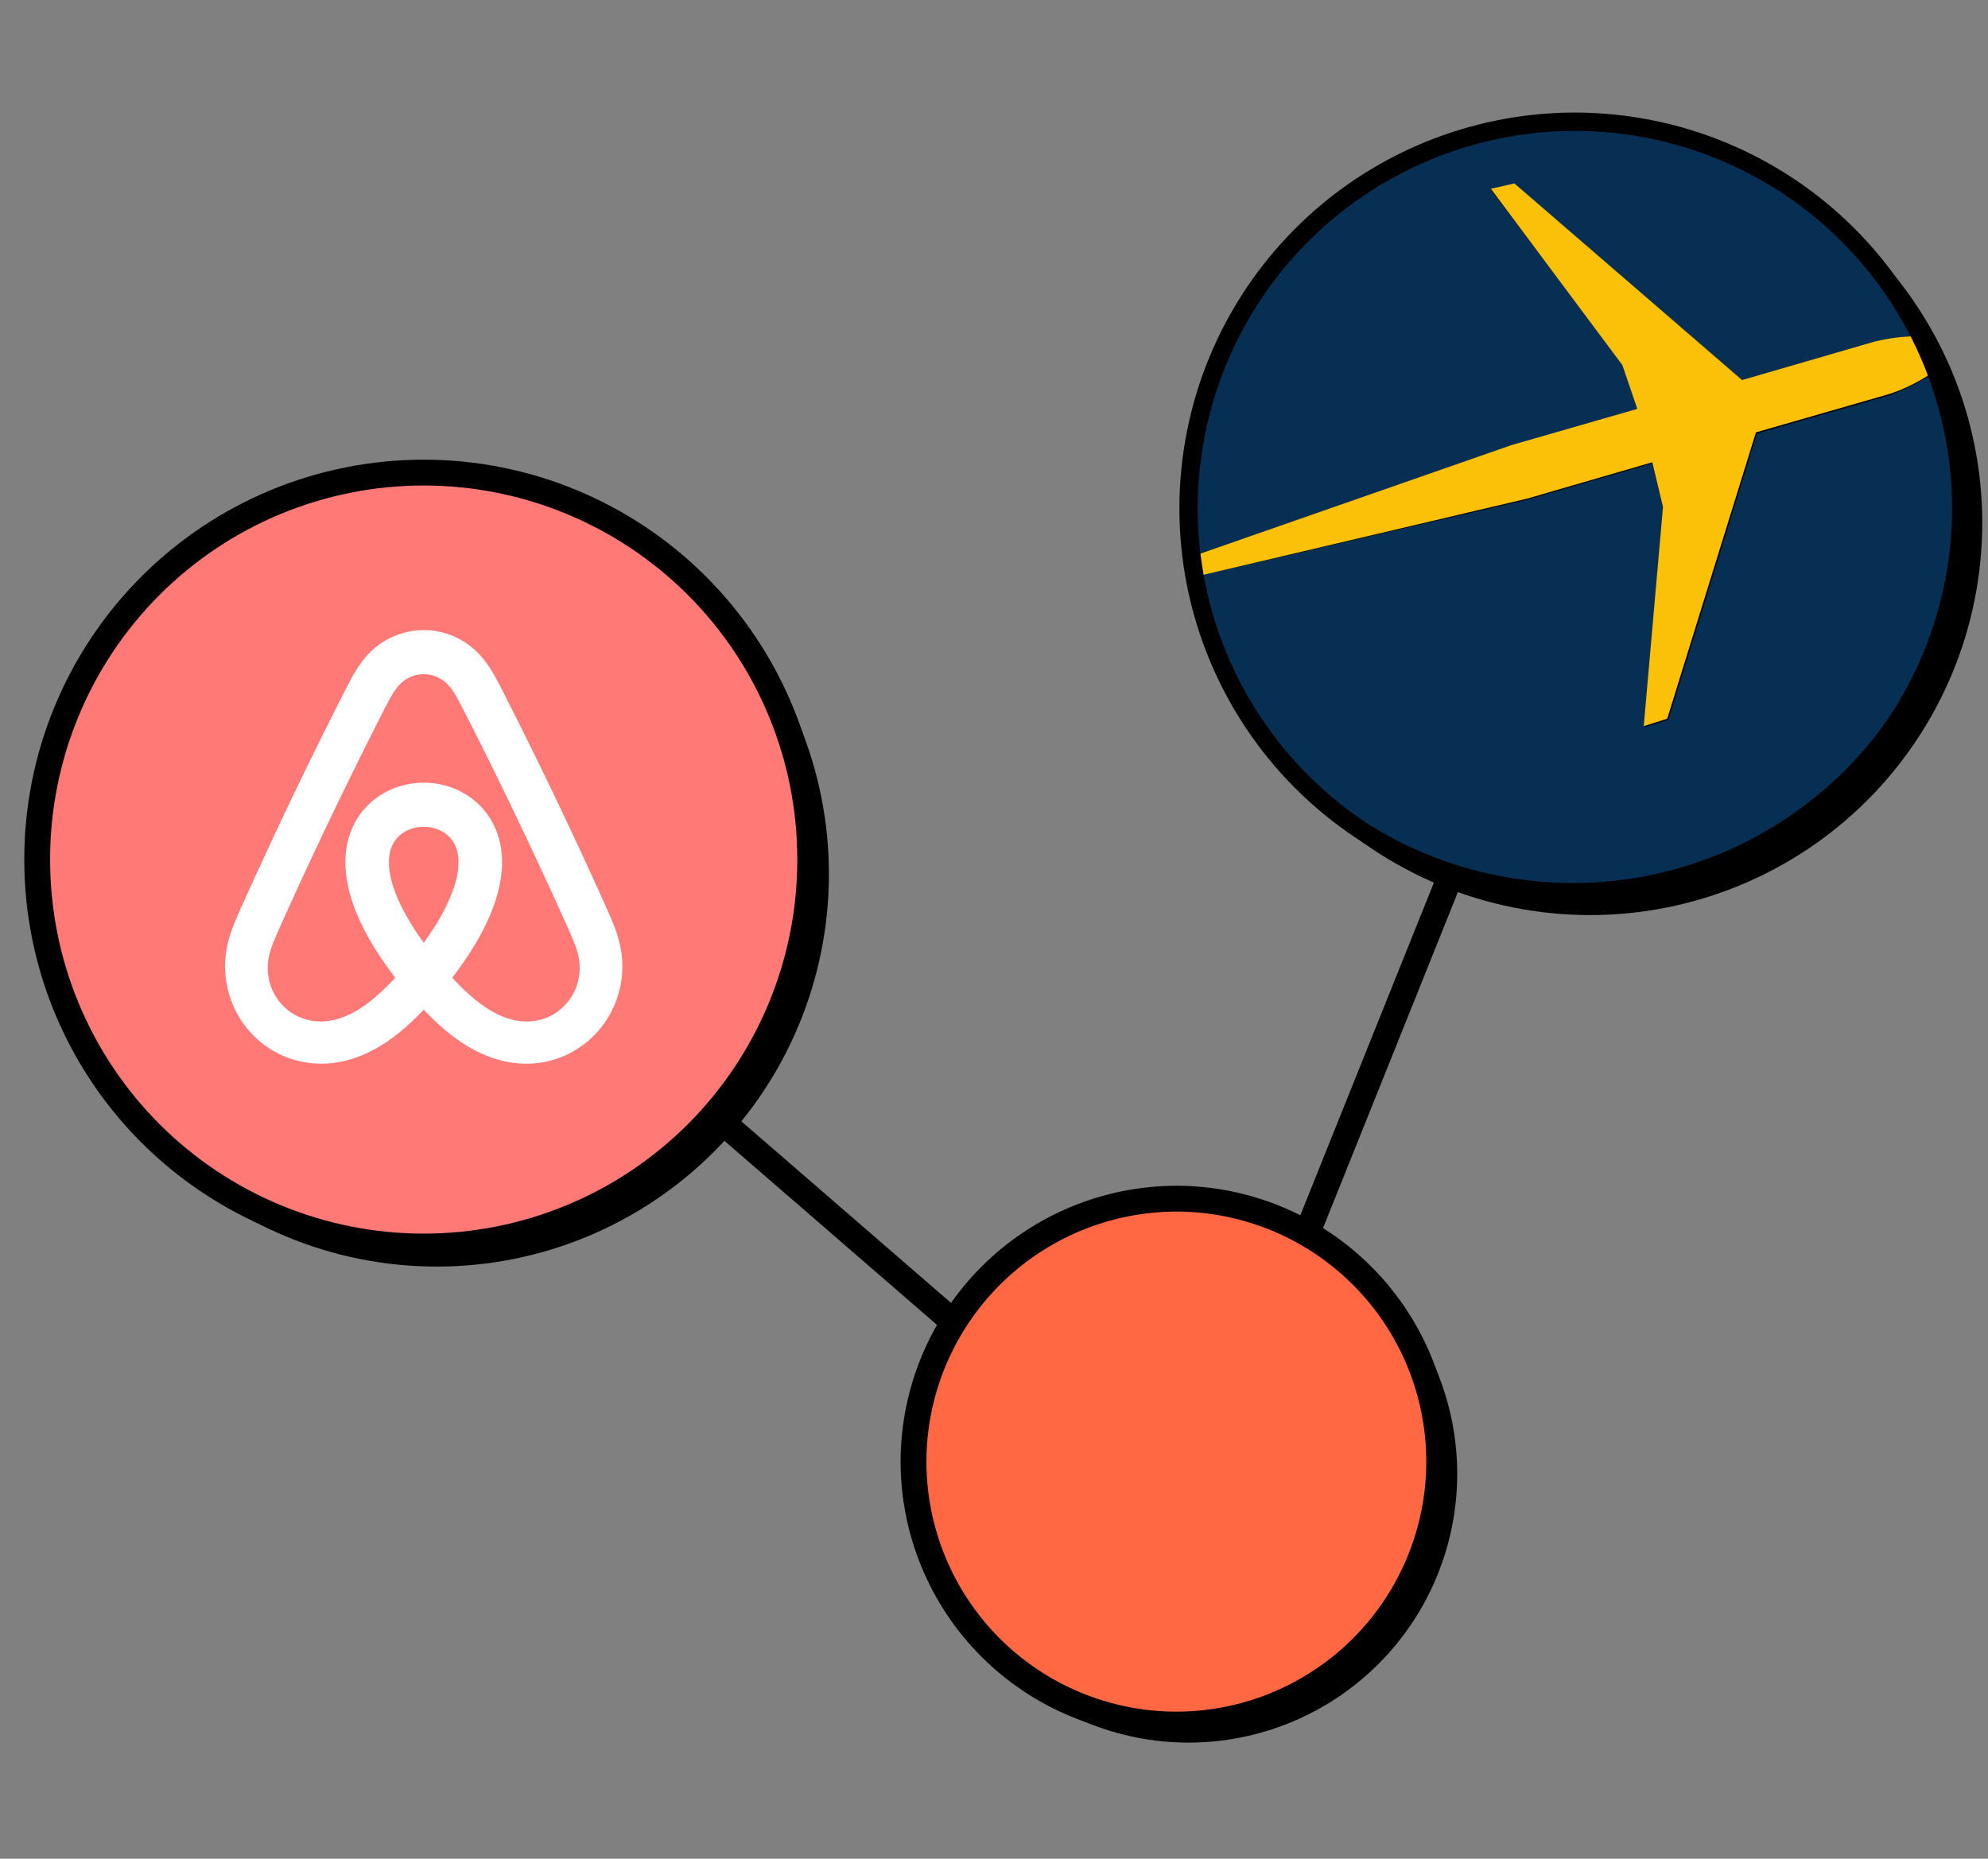
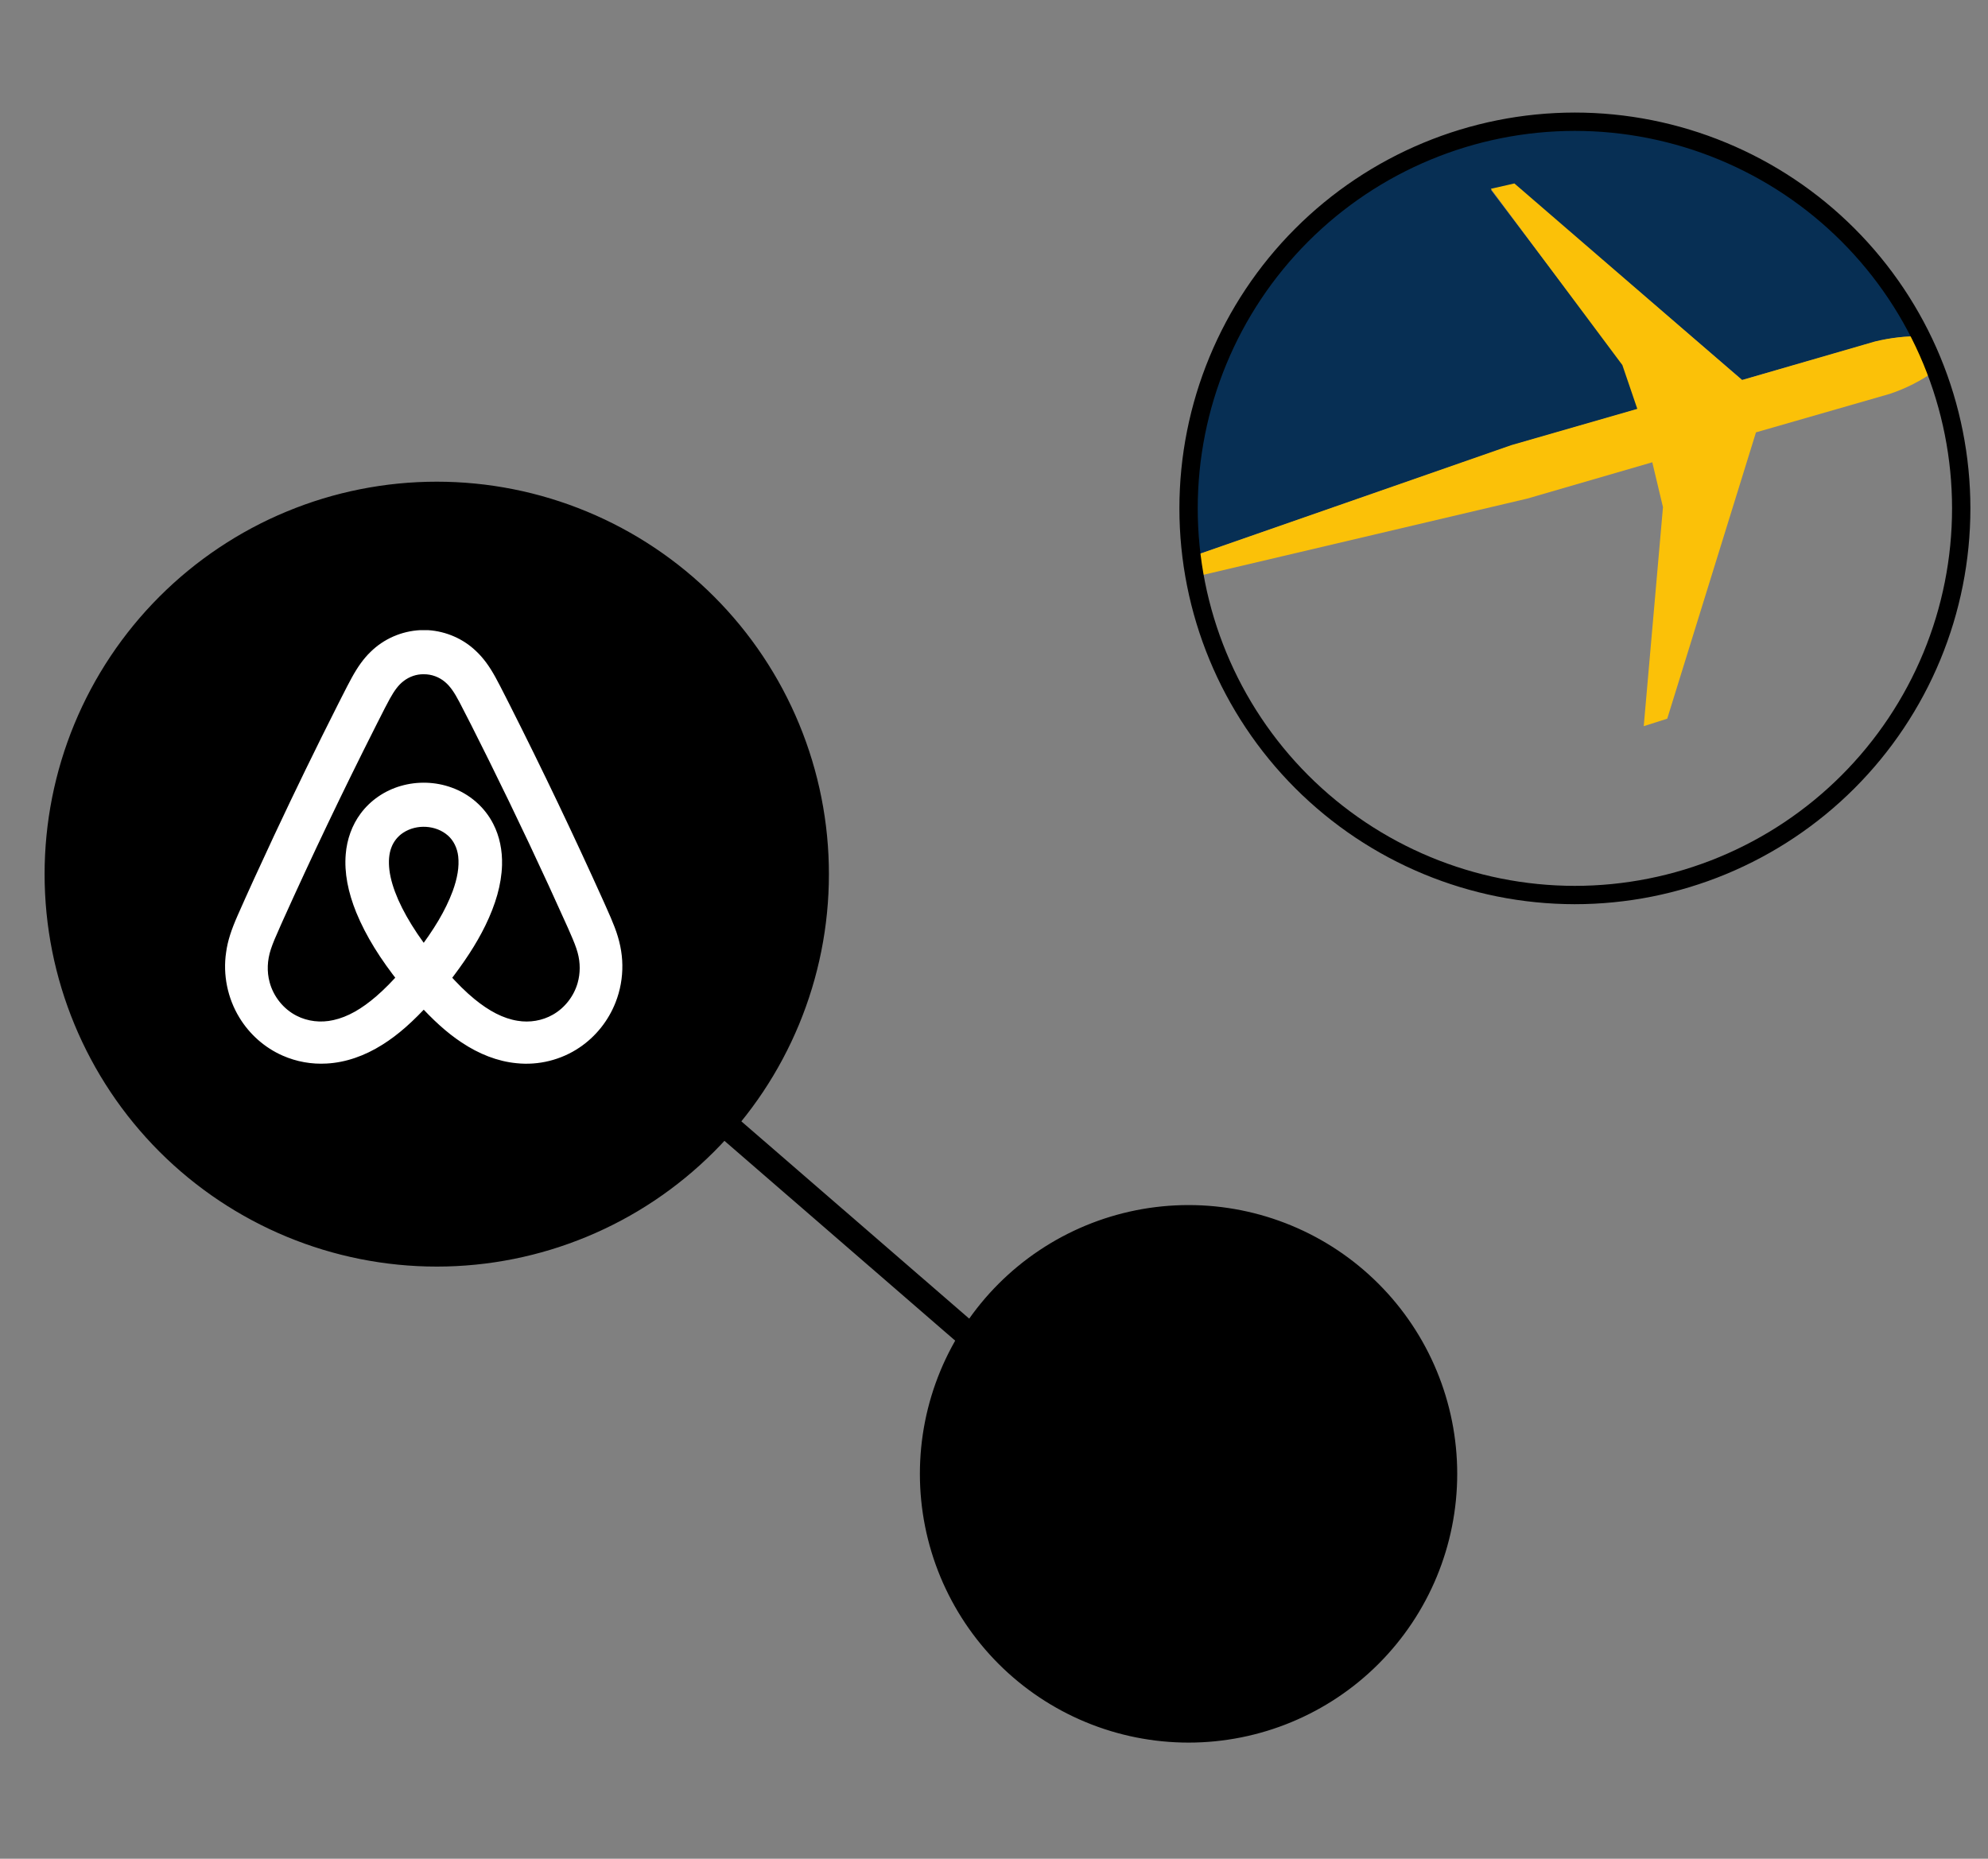
<svg xmlns="http://www.w3.org/2000/svg" width="77" height="72" viewBox="0 0 77 72" fill="none">
  <rect x="0" y="0" width="77" height="72" fill="#808080" stroke="none" />
-   <path d="M14.778 32.029L46.067 59.125L61.402 20.923" stroke="black" />
-   <path d="M61.589 5.273C63.555 5.273 65.501 5.66 67.318 6.413C69.134 7.166 70.784 8.269 72.174 9.66C73.565 11.05 74.667 12.702 75.42 14.519C76.172 16.336 76.559 18.283 76.559 20.25C76.559 22.217 76.172 24.165 75.42 25.982C74.667 27.799 73.565 29.45 72.174 30.841C70.784 32.232 69.134 33.335 67.318 34.087C65.501 34.84 63.555 35.228 61.589 35.228C57.619 35.228 53.811 33.65 51.003 30.841C48.196 28.032 46.619 24.223 46.619 20.25C46.619 16.278 48.196 12.469 51.003 9.66C53.811 6.851 57.619 5.273 61.589 5.273Z" fill="black" stroke="black" stroke-width="0.437" />
+   <path d="M14.778 32.029L46.067 59.125" stroke="black" />
  <path d="M63.462 15.836L62.882 14.139L57.748 7.353L58.659 7.146L67.478 14.719L72.654 13.229C73.25 13.083 73.862 13.014 74.475 13.022C73.647 11.221 72.466 9.604 71.001 8.267C69.535 6.931 67.817 5.902 65.946 5.242C62.218 3.929 58.121 4.146 54.552 5.844C50.982 7.543 48.231 10.585 46.9 14.305C46.076 16.625 45.835 19.112 46.197 21.547L58.576 17.243L63.462 15.836Z" fill="#072F54" />
-   <path d="M75.01 14.389C74.448 14.751 73.852 15.056 73.23 15.3L68.054 16.79L64.618 27.88L63.707 28.17L64.411 19.686L63.997 17.948L59.152 19.355L46.317 22.335C46.838 24.84 47.995 27.168 49.678 29.096C51.36 31.024 53.511 32.487 55.923 33.343C57.769 33.999 59.726 34.285 61.682 34.185C63.639 34.084 65.557 33.599 67.326 32.758C69.094 31.916 70.68 30.734 71.992 29.279C73.303 27.825 74.315 26.126 74.969 24.28C76.121 21.086 76.135 17.593 75.01 14.389Z" fill="#072F54" />
  <path d="M63.997 17.907L64.411 19.645L63.666 28.129L64.576 27.839L68.013 16.748L73.189 15.259C73.825 15.048 74.426 14.741 74.969 14.348C74.815 13.897 74.635 13.455 74.431 13.024C73.817 13.015 73.205 13.085 72.609 13.231L67.475 14.721L58.656 7.106L57.745 7.313L62.838 14.141L63.417 15.838L58.532 17.245L46.193 21.549C46.234 21.797 46.276 22.087 46.317 22.335L59.153 19.314L63.997 17.907Z" fill="#FBC108" />
  <path d="M60.993 4.715C62.959 4.715 64.906 5.103 66.722 5.856C68.538 6.608 70.189 7.711 71.579 9.102C72.969 10.493 74.072 12.144 74.824 13.961C75.576 15.778 75.963 17.726 75.963 19.693V19.693C75.963 21.66 75.576 23.607 74.824 25.424C74.072 27.241 72.969 28.892 71.579 30.283C70.189 31.674 68.538 32.777 66.722 33.53C64.906 34.283 62.959 34.67 60.993 34.67V34.67C57.025 34.667 53.221 33.087 50.416 30.279C47.611 27.47 46.036 23.663 46.036 19.693C46.036 15.723 47.611 11.915 50.416 9.107C53.221 6.298 57.025 4.719 60.993 4.715Z" stroke="black" stroke-width="0.71" />
  <path d="M46.036 46.898C48.737 46.898 51.329 47.972 53.239 49.883C55.15 51.795 56.223 54.387 56.223 57.09C56.223 59.794 55.15 62.386 53.239 64.298C51.329 66.209 48.737 67.283 46.036 67.283C44.698 67.283 43.373 67.019 42.137 66.507C40.901 65.995 39.778 65.244 38.832 64.298C37.886 63.351 37.136 62.228 36.623 60.991C36.111 59.754 35.848 58.429 35.848 57.09C35.848 55.752 36.111 54.427 36.623 53.19C37.136 51.953 37.886 50.83 38.832 49.883C39.778 48.937 40.901 48.186 42.137 47.674C43.373 47.162 44.698 46.898 46.036 46.898Z" fill="black" stroke="black" stroke-width="0.437" />
-   <path d="M45.569 46.431C48.266 46.435 50.852 47.508 52.76 49.417C54.667 51.325 55.74 53.912 55.744 56.611C55.744 59.312 54.672 61.902 52.764 63.813C50.857 65.724 48.269 66.8 45.569 66.803C42.867 66.803 40.276 65.729 38.365 63.818C36.455 61.906 35.382 59.314 35.382 56.611C35.388 53.911 36.464 51.324 38.374 49.416C40.283 47.508 42.87 46.435 45.569 46.431Z" fill="#FF6842" stroke="black" />
  <path d="M16.917 18.877C18.884 18.877 20.831 19.264 22.649 20.018C24.466 20.771 26.117 21.876 27.507 23.268C28.897 24.66 30 26.313 30.751 28.131C31.503 29.95 31.889 31.899 31.887 33.867C31.887 37.839 30.31 41.648 27.502 44.457C24.695 47.266 20.887 48.844 16.917 48.844C12.946 48.844 9.139 47.266 6.331 44.457C3.524 41.648 1.946 37.839 1.946 33.867C1.945 31.899 2.331 29.95 3.082 28.131C3.834 26.313 4.936 24.66 6.327 23.268C7.717 21.876 9.368 20.771 11.185 20.018C13.002 19.264 14.95 18.877 16.917 18.877Z" fill="black" stroke="black" stroke-width="0.437" />
-   <path d="M16.411 18.306C20.381 18.306 24.189 19.884 26.997 22.693C29.804 25.501 31.381 29.311 31.381 33.283C31.385 35.252 31 37.203 30.249 39.023C29.498 40.843 28.396 42.497 27.006 43.891C25.615 45.284 23.964 46.39 22.146 47.144C20.328 47.898 18.379 48.286 16.411 48.286C14.445 48.286 12.498 47.899 10.682 47.146C8.866 46.394 7.216 45.29 5.826 43.9C4.435 42.509 3.333 40.858 2.58 39.041C1.828 37.224 1.441 35.276 1.441 33.309C1.437 31.34 1.822 29.39 2.573 27.57C3.324 25.75 4.426 24.095 5.816 22.702C7.207 21.308 8.858 20.203 10.676 19.448C12.494 18.694 14.443 18.306 16.411 18.306Z" fill="#FF7977" stroke="black" />
  <path d="M16.672 36.862C16.532 36.694 16.419 36.538 16.2 36.219C16.186 36.198 16.186 36.198 16.172 36.177C16.163 36.165 16.163 36.165 16.155 36.153C15.855 35.705 15.612 35.276 15.422 34.847C15.242 34.434 15.128 34.061 15.082 33.7C15.044 33.366 15.065 33.078 15.156 32.838C15.243 32.599 15.407 32.393 15.616 32.257C16.139 31.913 16.885 31.958 17.346 32.363C17.566 32.554 17.71 32.847 17.747 33.167C17.793 33.576 17.716 34.022 17.532 34.524C17.249 35.281 16.81 36.007 16.15 36.874L16.416 37.078L16.672 36.862ZM22.373 38.077C22.226 38.593 21.872 39.046 21.411 39.306C21.006 39.537 20.515 39.62 20.048 39.541C19.491 39.453 18.943 39.164 18.373 38.697C18.038 38.422 17.717 38.102 17.329 37.669L17.344 38.1C17.983 37.277 18.443 36.58 18.799 35.852C19.197 35.033 19.422 34.269 19.445 33.509C19.461 32.939 19.349 32.39 19.106 31.918C18.778 31.268 18.189 30.756 17.495 30.508C16.867 30.279 16.167 30.257 15.521 30.445C14.9 30.624 14.345 31.003 13.965 31.518C13.635 31.962 13.437 32.514 13.391 33.089C13.331 33.809 13.48 34.557 13.8 35.349C14.18 36.27 14.732 37.151 15.482 38.094L15.489 37.667C15.214 37.991 14.909 38.3 14.576 38.591C14.008 39.081 13.469 39.392 12.915 39.514C12.428 39.626 11.916 39.566 11.489 39.347C10.981 39.089 10.589 38.601 10.442 38.043C10.332 37.639 10.351 37.192 10.49 36.773C10.572 36.528 10.655 36.33 10.85 35.895C10.858 35.876 10.858 35.876 10.866 35.858C10.902 35.779 10.925 35.727 10.948 35.674C12.078 33.165 13.274 30.66 14.534 28.164C14.56 28.111 14.582 28.069 14.63 27.973C14.632 27.969 14.632 27.969 14.635 27.964C14.86 27.518 14.964 27.314 15.097 27.07C15.276 26.747 15.433 26.536 15.622 26.39C15.85 26.209 16.135 26.111 16.416 26.118C16.716 26.115 17.01 26.224 17.238 26.418C17.44 26.59 17.596 26.816 17.803 27.211C18.101 27.782 18.361 28.297 18.836 29.253C18.879 29.339 18.879 29.339 18.921 29.424C18.926 29.434 18.926 29.434 18.931 29.443C19.996 31.593 21.014 33.75 21.985 35.916C21.998 35.946 22.008 35.969 22.033 36.026C22.042 36.046 22.042 36.046 22.051 36.067C22.233 36.481 22.308 36.669 22.373 36.901C22.48 37.288 22.48 37.702 22.373 38.076L22.373 38.077ZM24.105 37.38C24.1 36.897 23.995 36.404 23.805 35.912C23.711 35.667 23.628 35.475 23.44 35.055C23.434 35.043 23.434 35.043 23.429 35.031C23.403 34.972 23.403 34.972 23.377 34.914C22.223 32.352 21.009 29.811 19.737 27.293C19.704 27.23 19.679 27.179 19.622 27.067C19.621 27.065 19.621 27.065 19.62 27.062C19.411 26.651 19.316 26.465 19.191 26.236C18.962 25.82 18.729 25.495 18.447 25.229C17.952 24.748 17.281 24.454 16.585 24.41L16.282 24.409C15.55 24.445 14.857 24.751 14.347 25.257C14.081 25.515 13.857 25.83 13.633 26.236C13.508 26.465 13.405 26.664 13.208 27.053C13.197 27.076 13.197 27.076 13.185 27.099C13.14 27.188 13.121 27.227 13.095 27.276C12.248 28.951 11.422 30.649 10.615 32.371C10.025 33.635 9.608 34.545 9.207 35.455C8.959 36.019 8.819 36.441 8.758 36.889C8.628 37.753 8.813 38.665 9.271 39.415C9.665 40.065 10.256 40.587 10.944 40.889C11.48 41.126 12.071 41.232 12.653 41.197C13.388 41.158 14.126 40.9 14.81 40.468C15.436 40.076 15.999 39.569 16.659 38.848L16.166 38.847C16.77 39.511 17.296 39.993 17.872 40.376C18.548 40.829 19.273 41.114 20.005 41.184C20.856 41.275 21.735 41.058 22.445 40.577C23.071 40.157 23.566 39.538 23.843 38.827C24.024 38.367 24.113 37.871 24.105 37.377L24.105 37.38Z" fill="white" />
</svg>